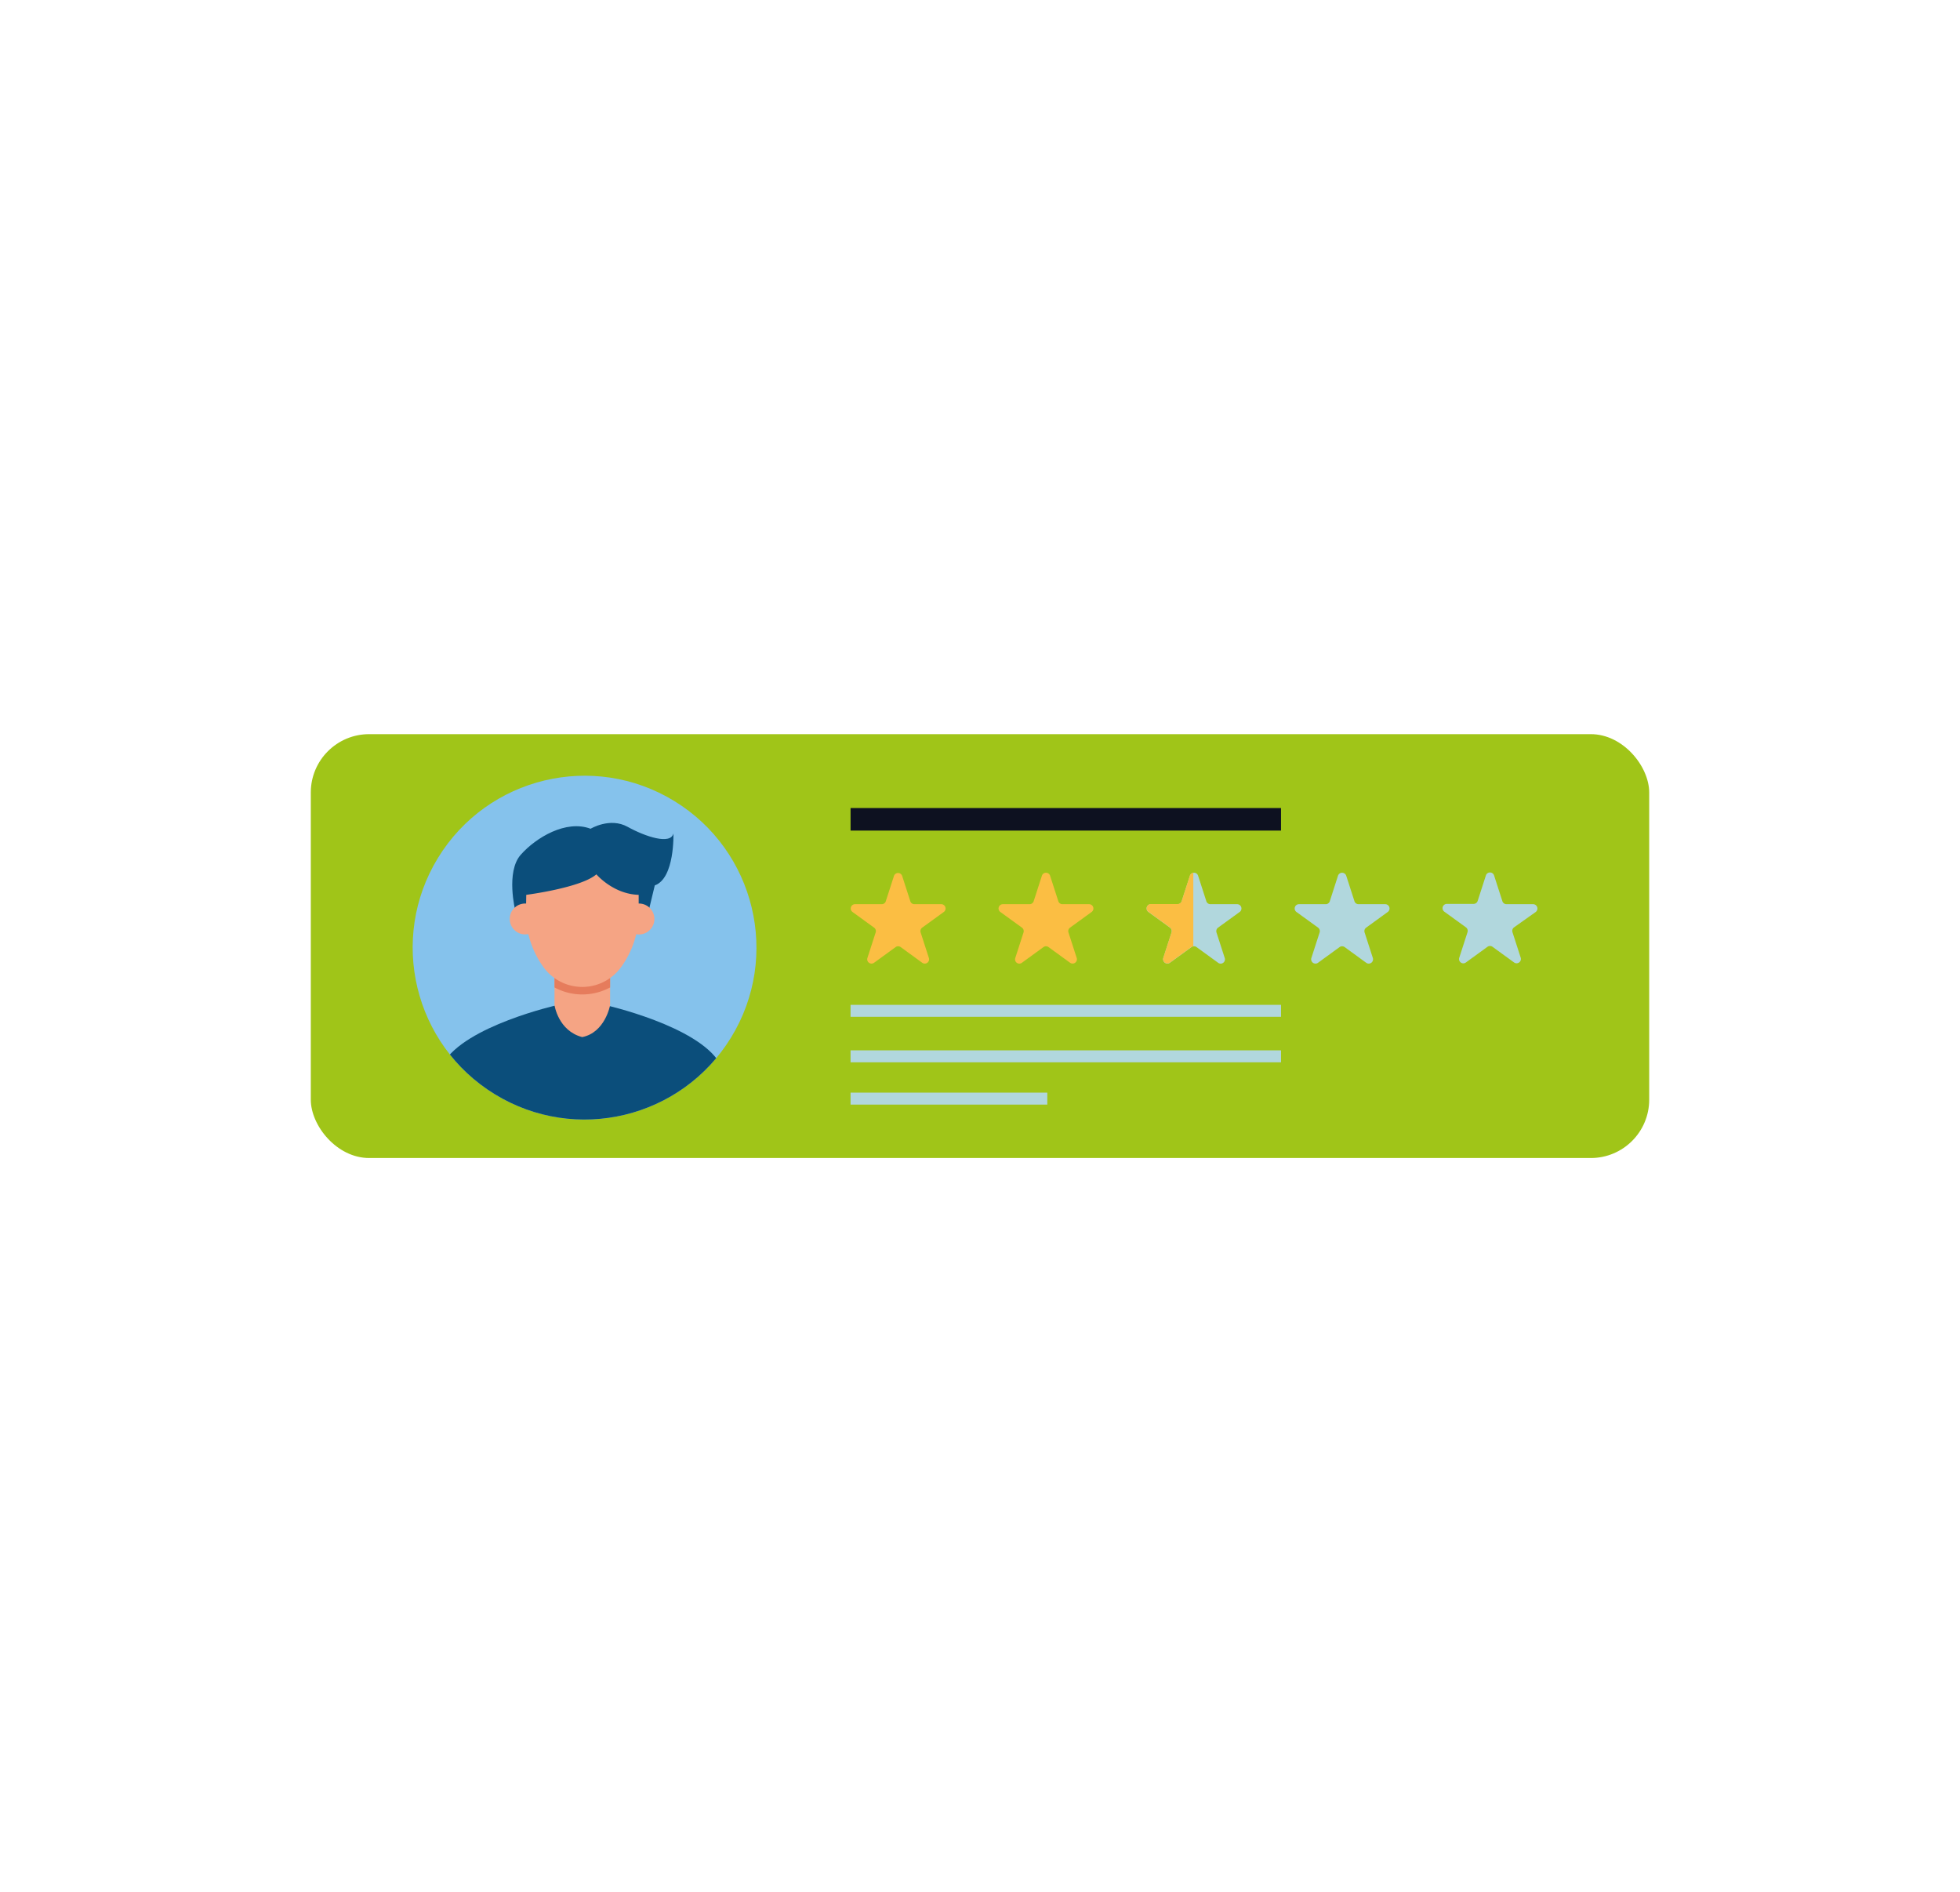
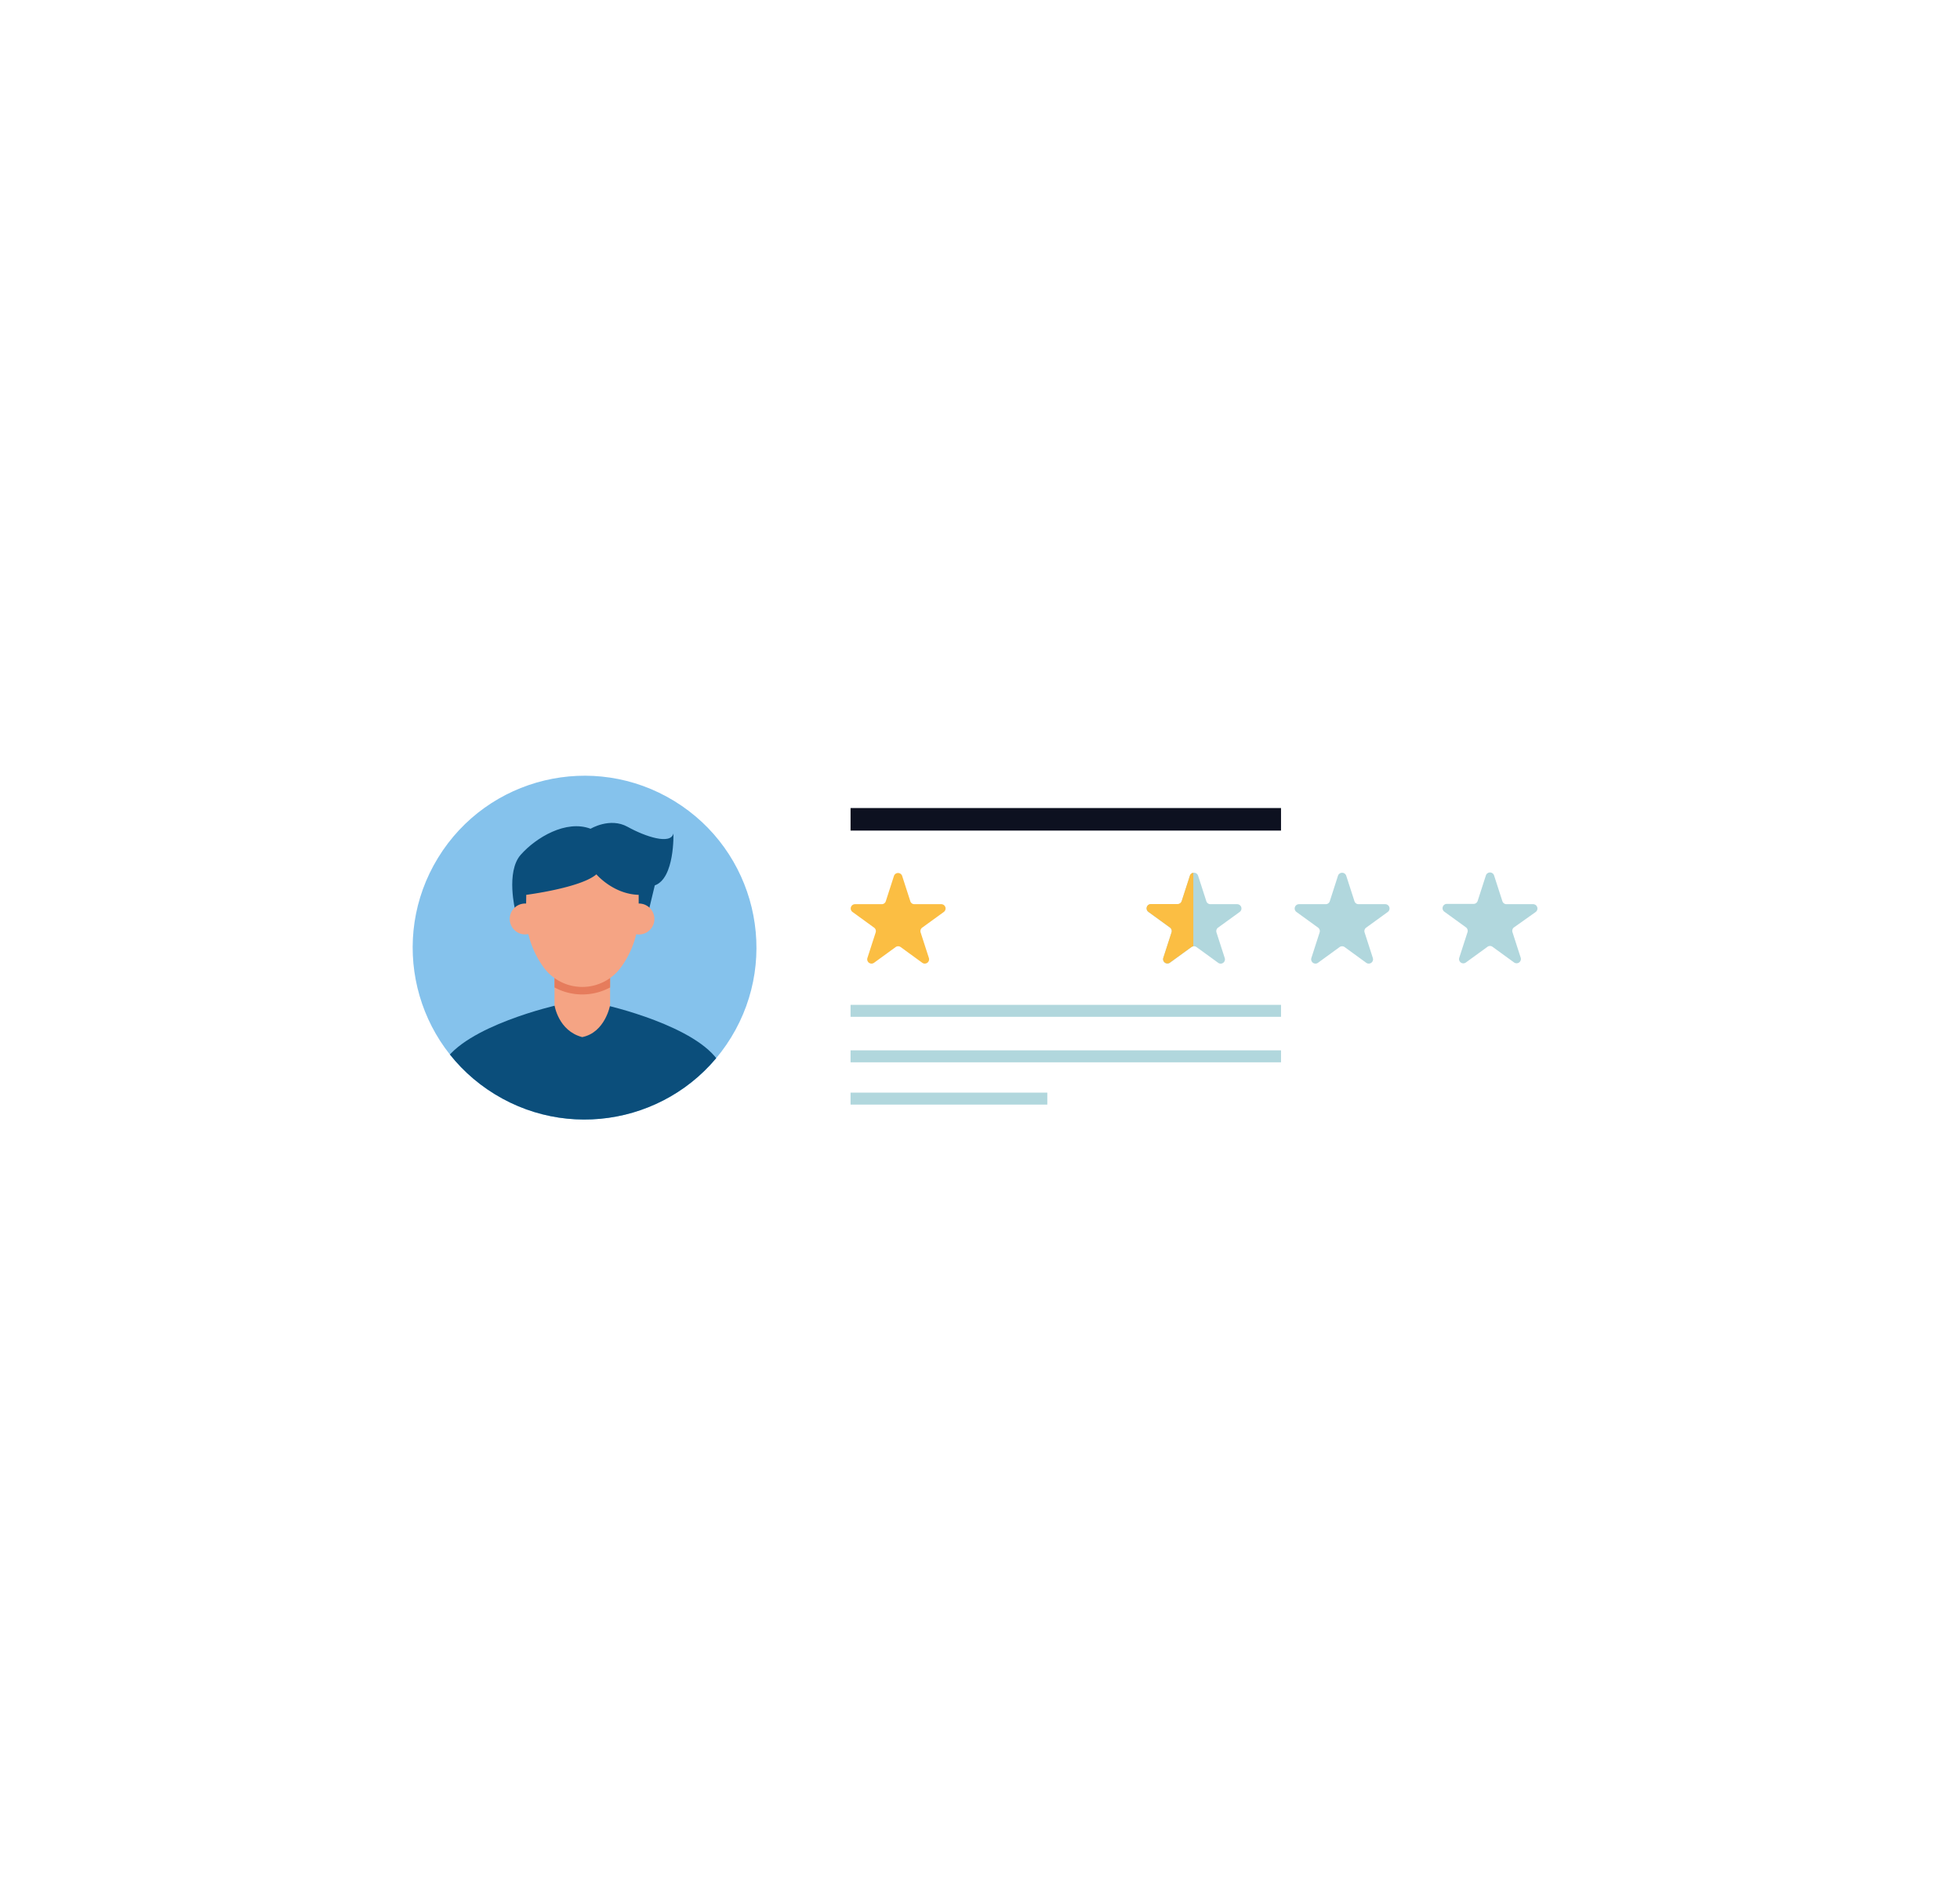
<svg xmlns="http://www.w3.org/2000/svg" id="Layer_1" data-name="Layer 1" viewBox="0 0 537.24 518.59">
  <defs>
    <style>.cls-1{fill:none;}.cls-2{fill:#a0c518;}.cls-3{fill:#fbbe43;}.cls-4{fill:#b1d7dd;}.cls-5{fill:#0d1120;}.cls-6{fill:#85c2ec;}.cls-7{clip-path:url(#clip-path);}.cls-8{fill:#0b4e7b;}.cls-9{fill:#f5a484;}.cls-10{fill:#e67c5c;}</style>
    <clipPath id="clip-path">
      <circle class="cls-1" cx="160.24" cy="259.74" r="47.11" transform="translate(-144.96 260.74) rotate(-58.52)" />
    </clipPath>
  </defs>
-   <rect class="cls-2" x="85.19" y="201.21" width="366.86" height="116.17" rx="16" />
  <path class="cls-3" d="M247.26,240l2.26,7a1.15,1.15,0,0,0,1.12.81H258a1.18,1.18,0,0,1,.69,2.14l-5.92,4.29a1.18,1.18,0,0,0-.42,1.32l2.26,7a1.18,1.18,0,0,1-1.82,1.31l-5.91-4.3a1.19,1.19,0,0,0-1.39,0l-5.91,4.3a1.18,1.18,0,0,1-1.82-1.31l2.26-7a1.17,1.17,0,0,0-.43-1.32l-5.91-4.29a1.18,1.18,0,0,1,.69-2.14h7.31a1.16,1.16,0,0,0,1.12-.81l2.26-7A1.19,1.19,0,0,1,247.26,240Z" />
-   <path class="cls-3" d="M287.83,240l2.26,7a1.17,1.17,0,0,0,1.12.81h7.31a1.18,1.18,0,0,1,.69,2.14l-5.91,4.29a1.19,1.19,0,0,0-.43,1.32l2.26,7a1.18,1.18,0,0,1-1.81,1.31l-5.92-4.3a1.17,1.17,0,0,0-1.38,0l-5.92,4.3a1.17,1.17,0,0,1-1.81-1.31l2.26-7a1.2,1.2,0,0,0-.43-1.32l-5.92-4.29a1.18,1.18,0,0,1,.69-2.14h7.32a1.17,1.17,0,0,0,1.12-.81l2.26-7A1.18,1.18,0,0,1,287.83,240Z" />
  <path class="cls-4" d="M328.4,240l2.26,7a1.17,1.17,0,0,0,1.12.81h7.32a1.18,1.18,0,0,1,.69,2.14l-5.92,4.29a1.2,1.2,0,0,0-.43,1.32l2.26,7a1.17,1.17,0,0,1-1.81,1.31l-5.92-4.3a1.17,1.17,0,0,0-1.38,0l-5.92,4.3a1.18,1.18,0,0,1-1.81-1.31l2.26-7a1.19,1.19,0,0,0-.43-1.32l-5.91-4.29a1.18,1.18,0,0,1,.69-2.14h7.31a1.17,1.17,0,0,0,1.12-.81l2.26-7A1.18,1.18,0,0,1,328.4,240Z" />
  <path class="cls-3" d="M327.09,239.21a1.1,1.1,0,0,0-.93.75l-2.26,7a1.18,1.18,0,0,1-1.12.81h-7.31a1.18,1.18,0,0,0-.69,2.14l5.91,4.29a1.19,1.19,0,0,1,.43,1.32l-2.26,7a1.18,1.18,0,0,0,1.81,1.31l5.92-4.3a1.28,1.28,0,0,1,.5-.16Z" />
  <path class="cls-4" d="M369,240l2.26,7a1.16,1.16,0,0,0,1.12.81h7.31a1.18,1.18,0,0,1,.69,2.14l-5.91,4.29a1.17,1.17,0,0,0-.43,1.32l2.26,7a1.18,1.18,0,0,1-1.82,1.31l-5.91-4.3a1.19,1.19,0,0,0-1.39,0l-5.91,4.3a1.18,1.18,0,0,1-1.82-1.31l2.26-7a1.18,1.18,0,0,0-.42-1.32l-5.92-4.29a1.18,1.18,0,0,1,.69-2.14h7.31a1.17,1.17,0,0,0,1.13-.81l2.25-7A1.19,1.19,0,0,1,369,240Z" />
  <path class="cls-4" d="M409.55,240l2.26,7a1.17,1.17,0,0,0,1.12.81h7.31a1.19,1.19,0,0,1,.7,2.14L415,254.16a1.19,1.19,0,0,0-.43,1.32l2.26,7a1.18,1.18,0,0,1-1.81,1.31l-5.92-4.3a1.17,1.17,0,0,0-1.38,0l-5.92,4.3a1.17,1.17,0,0,1-1.81-1.31l2.26-7a1.2,1.2,0,0,0-.43-1.32l-5.92-4.29a1.18,1.18,0,0,1,.7-2.14h7.31a1.17,1.17,0,0,0,1.12-.81l2.26-7A1.18,1.18,0,0,1,409.55,240Z" />
  <rect class="cls-4" x="233.14" y="275.4" width="117.99" height="3.28" />
  <rect class="cls-5" x="233.14" y="221.46" width="117.99" height="6.18" />
  <rect class="cls-4" x="233.14" y="287.87" width="117.99" height="3.28" />
  <rect class="cls-4" x="233.14" y="299.46" width="53.93" height="3.28" />
  <circle class="cls-6" cx="160.24" cy="259.74" r="47.11" transform="translate(-144.96 260.74) rotate(-58.52)" />
  <g class="cls-7">
    <path class="cls-8" d="M141.26,249.65s-2.69-10.68,1.48-15.39,12.43-9.67,19.14-7.12c0,0,5.31-3.22,10.15-.53s11.82,5,12.56,1.81c0,0,.4,12.29-5.11,14.24l-2.28,9.47H141.93Z" />
    <path class="cls-8" d="M197.29,291.42c-6-10.26-31.24-15.93-31.24-15.93L159.41,278l-6.64-2.54s-25.27,5.67-31.24,15.93l-7.32,55.33,11.62-.18,6.8-46.2s4.3,14.92,4.06,23.64-2.95,23.11-2.95,23.11h51.34s-2.71-14.4-3-23.11,4.05-23.64,4.05-23.64l6.81,46.2,11.62.18Z" />
    <path class="cls-9" d="M167.23,265.9v9.59s-1.34,7.49-7.65,8.75c-6.57-1.72-7.59-8.75-7.59-8.75V265.9Z" />
    <path class="cls-10" d="M167.23,264.53v6.1a16.08,16.08,0,0,1-15.24,0v-6.1Z" />
    <path class="cls-9" d="M175.06,245.25c-7-.2-11.59-5.62-11.59-5.62-4.27,3.71-19.22,5.62-19.22,5.62l-.1,5.9a25.6,25.6,0,0,0,4.88,14,13.14,13.14,0,0,0,21.15,0,25.53,25.53,0,0,0,4.89-14Z" />
    <path class="cls-9" d="M148.18,251.86a4.23,4.23,0,1,1-4.23-4.23A4.23,4.23,0,0,1,148.18,251.86Z" />
    <path class="cls-9" d="M179.37,251.86a4.24,4.24,0,1,1-4.24-4.23A4.23,4.23,0,0,1,179.37,251.86Z" />
  </g>
</svg>